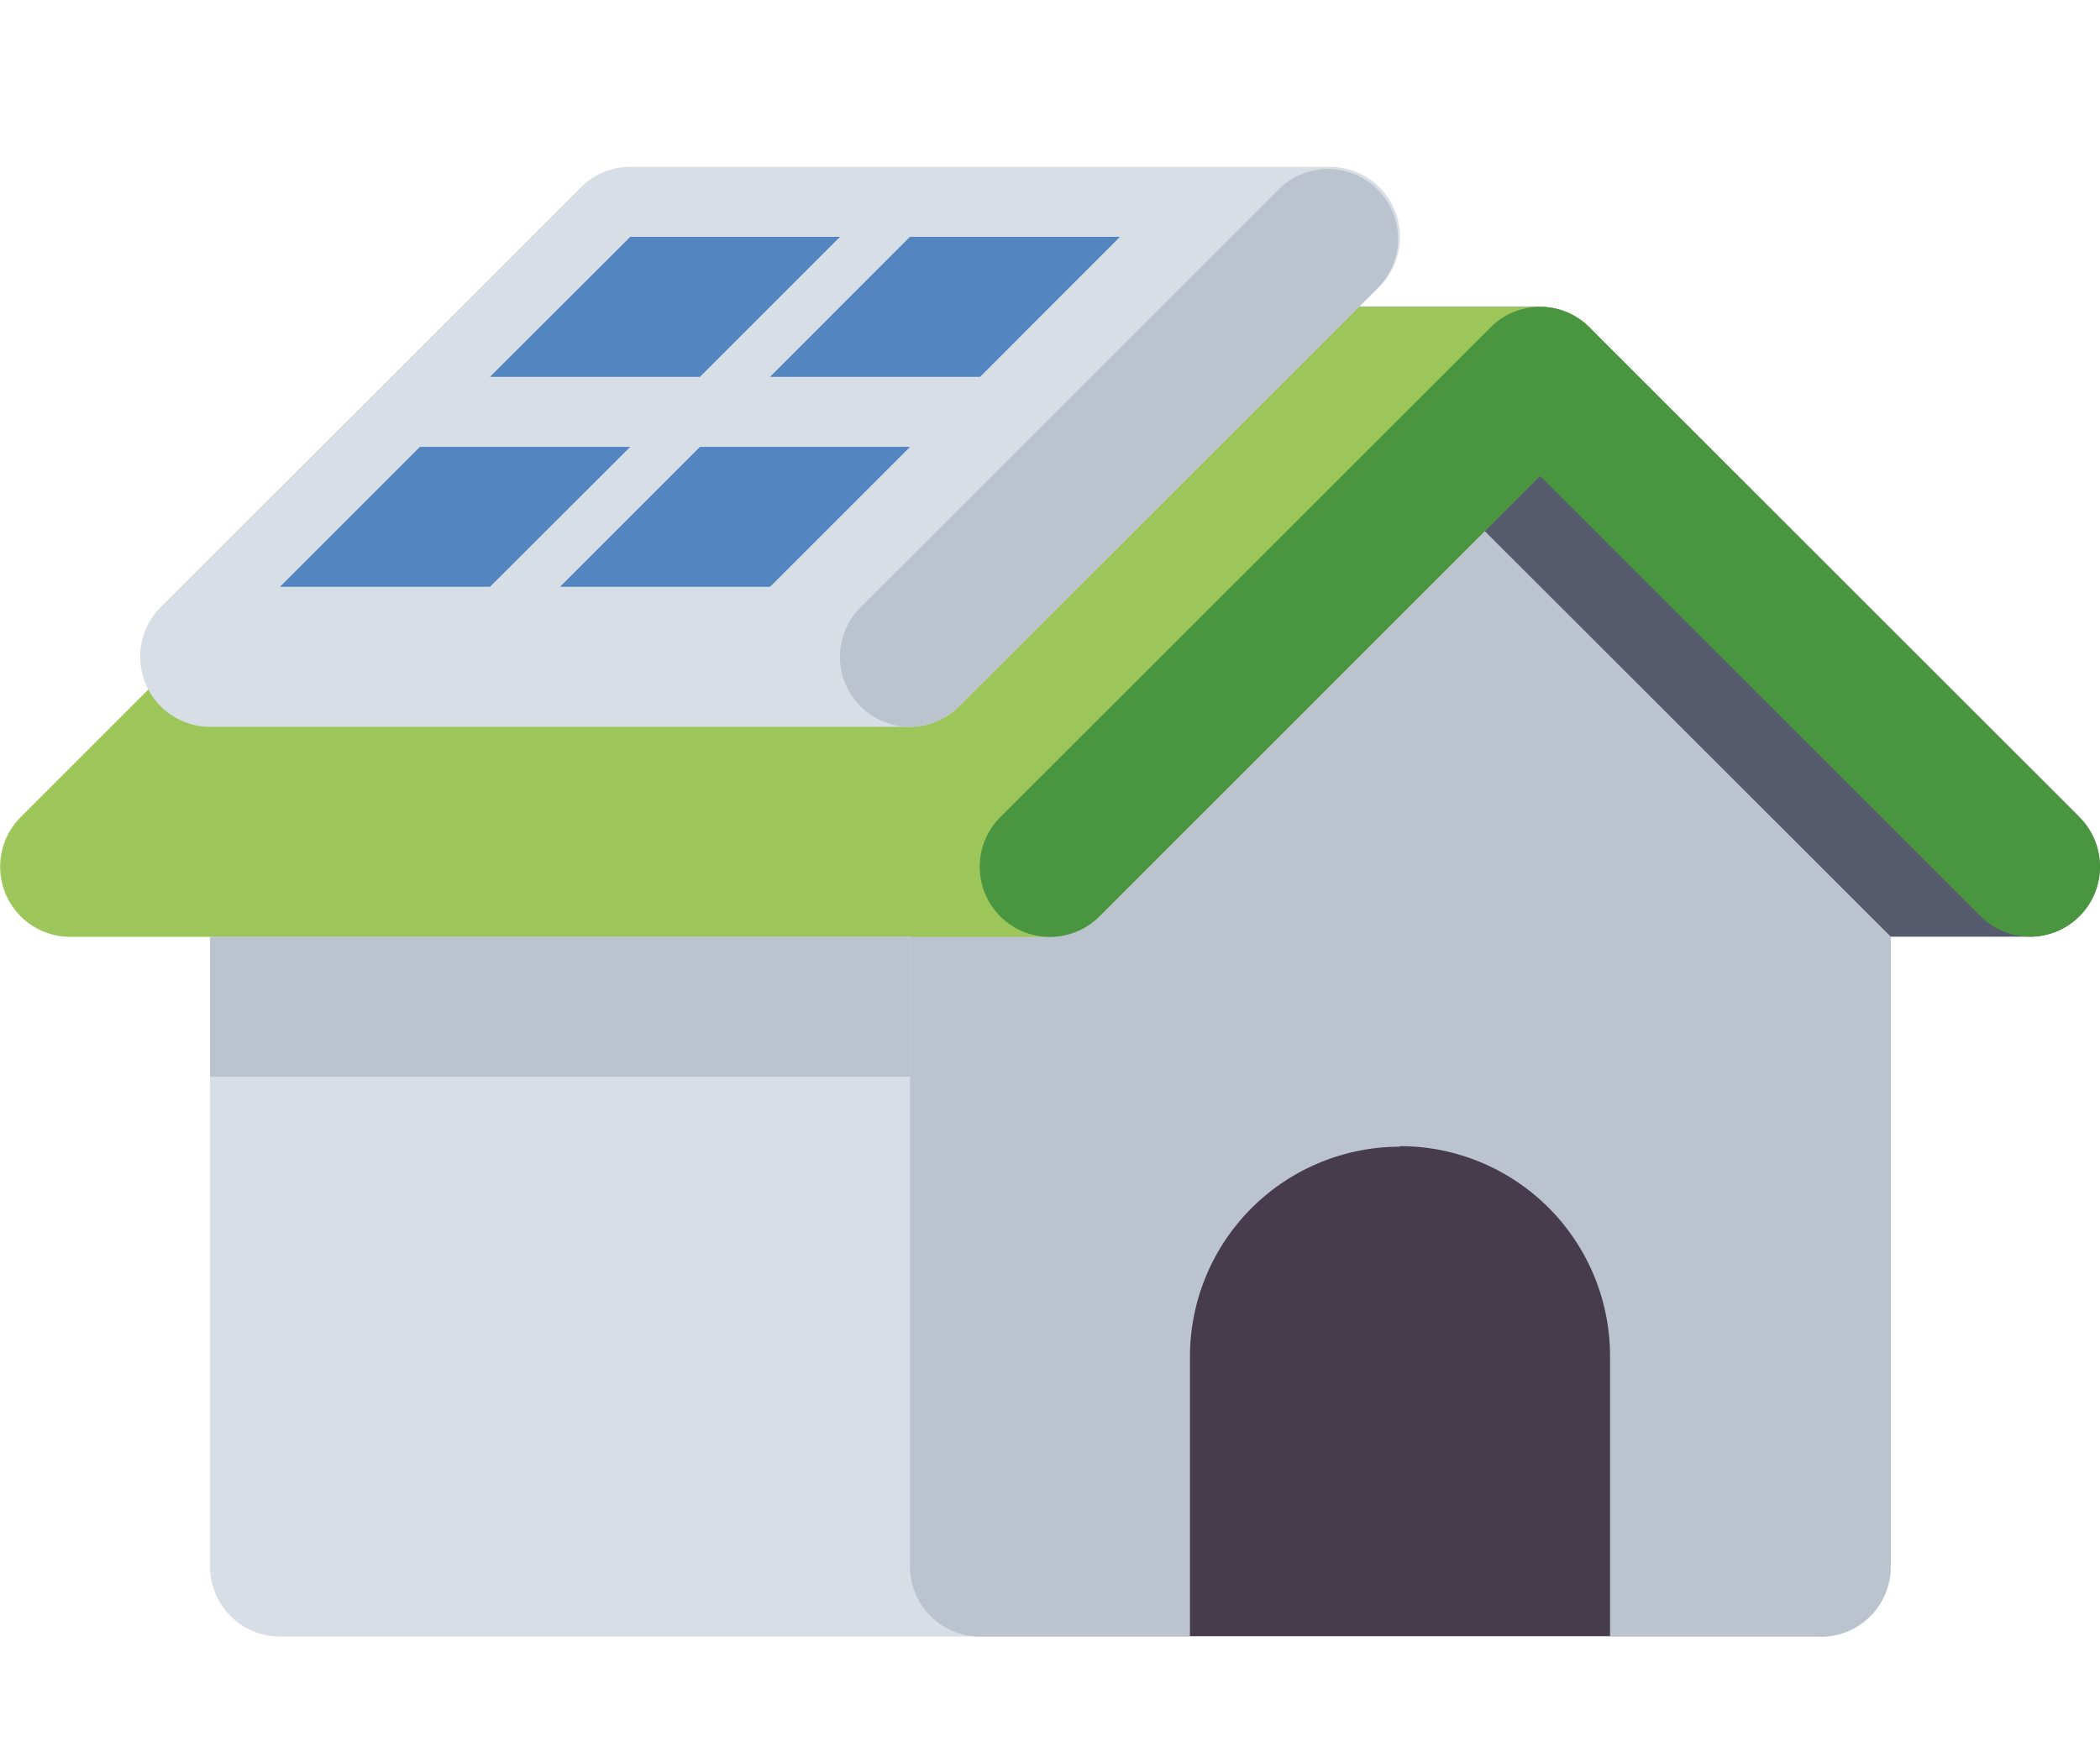
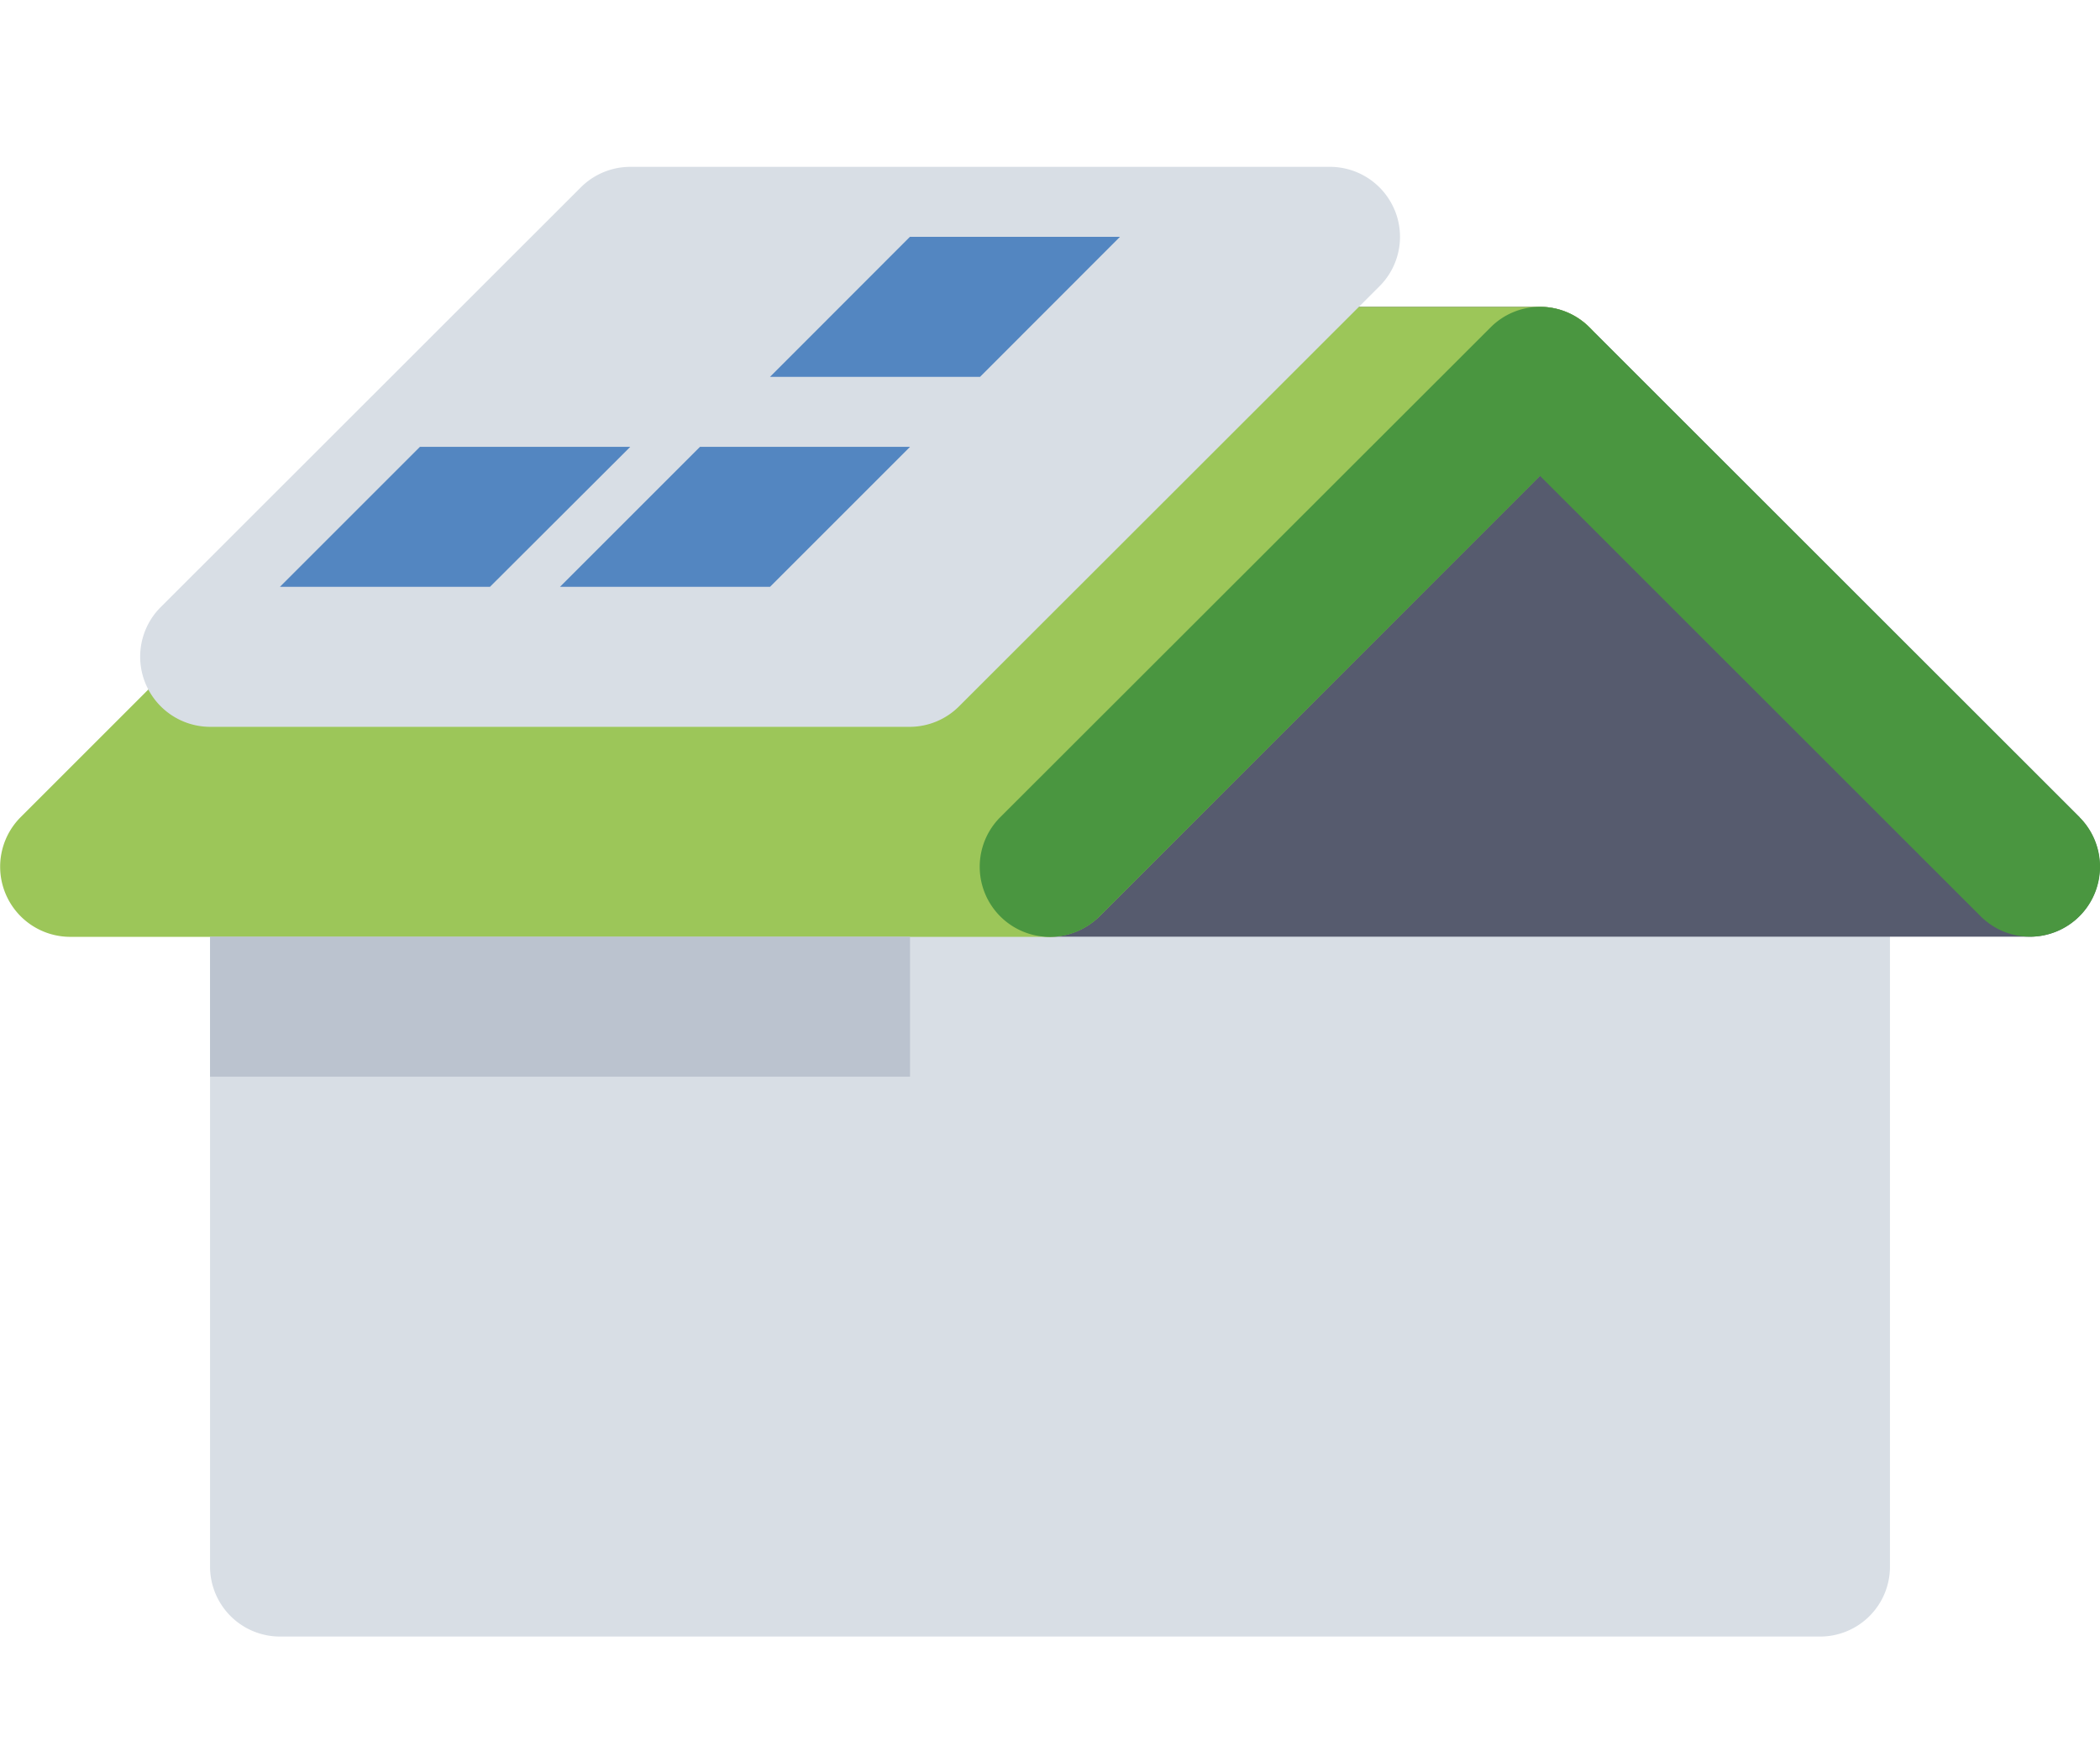
<svg xmlns="http://www.w3.org/2000/svg" viewBox="0 0 153.27 127.48">
  <g id="Ebene_2" data-name="Ebene 2">
    <g id="Ebene_1-2" data-name="Ebene 1">
      <g>
        <g id="Gruppe_816" data-name="Gruppe 816">
          <g id="Gruppe_815" data-name="Gruppe 815">
            <g id="Gruppe_795" data-name="Gruppe 795">
              <g id="Gruppe_794" data-name="Gruppe 794">
                <path id="Pfad_587" data-name="Pfad 587" d="M132.84,119.47H20.44a5.11,5.11,0,0,1-5.11-5.11h0v-46H137.94v46A5.1,5.1,0,0,1,132.84,119.47Z" style="fill: #d8dee5" />
              </g>
            </g>
            <path id="Pfad_588" data-name="Pfad 588" d="M151.78,59.66,116,23.9a5.08,5.08,0,0,0-3.61-1.5H40.87a5.11,5.11,0,0,0-3.61,8.72L73,66.88a5.12,5.12,0,0,0,3.62,1.5h71.52a5.11,5.11,0,0,0,3.62-8.72Z" style="fill: #565b6e" />
            <g id="Gruppe_797" data-name="Gruppe 797">
              <g id="Gruppe_796" data-name="Gruppe 796">
-                 <path id="Pfad_589" data-name="Pfad 589" d="M132.83,119.47H71.53a5.11,5.11,0,0,1-5.11-5.11h0v-46l35.77-35.76L138,68.38v46a5.11,5.11,0,0,1-5.11,5.11Z" style="fill: #bbc3cf" />
-               </g>
+                 </g>
            </g>
            <path id="Pfad_590" data-name="Pfad 590" d="M117.12,25.55a5.1,5.1,0,0,0-4.72-3.15H40.87a5.11,5.11,0,0,0-3.61,1.5L1.5,59.66a5.12,5.12,0,0,0,3.61,8.73H76.64a5.2,5.2,0,0,0,3.61-1.5L116,31.12a5.1,5.1,0,0,0,1.11-5.57Z" style="fill: #9cc659" />
            <g id="Gruppe_799" data-name="Gruppe 799">
              <g id="Gruppe_798" data-name="Gruppe 798">
                <path id="Pfad_591" data-name="Pfad 591" d="M148.16,68.38a5.11,5.11,0,0,1-3.61-1.5L112.4,34.74,80.25,66.89A5.11,5.11,0,1,1,73,59.66L108.79,23.9a5.09,5.09,0,0,1,7.22,0l35.77,35.76a5.11,5.11,0,0,1-3.62,8.72Z" style="fill: #4a9640" />
              </g>
            </g>
            <g id="Gruppe_810" data-name="Gruppe 810">
              <path id="Pfad_592" data-name="Pfad 592" d="M101.79,15.34a5.11,5.11,0,0,0-4.72-3.16H46a5.11,5.11,0,0,0-3.61,1.5L11.71,44.34a5.12,5.12,0,0,0,3.62,8.72H66.42A5.11,5.11,0,0,0,70,51.56L100.68,20.9a5.1,5.1,0,0,0,1.11-5.57Z" style="fill: #d8dee5" />
              <g id="Gruppe_801" data-name="Gruppe 801">
                <g id="Gruppe_800" data-name="Gruppe 800">
-                   <path id="Pfad_593" data-name="Pfad 593" d="M51.09,27.51,61.31,17.29H46L35.76,27.51Z" style="fill: #5386c1" />
-                 </g>
+                   </g>
              </g>
              <g id="Gruppe_803" data-name="Gruppe 803">
                <g id="Gruppe_802" data-name="Gruppe 802">
                  <path id="Pfad_594" data-name="Pfad 594" d="M71.53,27.51,81.74,17.29H66.41L56.2,27.51Z" style="fill: #5386c1" />
                </g>
              </g>
              <g id="Gruppe_805" data-name="Gruppe 805">
                <g id="Gruppe_804" data-name="Gruppe 804">
                  <path id="Pfad_595" data-name="Pfad 595" d="M35.76,42.84,46,32.62H30.65L20.43,42.84Z" style="fill: #5386c1" />
                </g>
              </g>
              <g id="Gruppe_807" data-name="Gruppe 807">
                <g id="Gruppe_806" data-name="Gruppe 806">
                  <path id="Pfad_596" data-name="Pfad 596" d="M56.2,42.84,66.42,32.62H51.09L40.87,42.84Z" style="fill: #5386c1" />
                </g>
              </g>
              <g id="Gruppe_809" data-name="Gruppe 809">
                <g id="Gruppe_808" data-name="Gruppe 808">
-                   <path id="Pfad_597" data-name="Pfad 597" d="M66.42,53.06a5.11,5.11,0,0,1-3.61-8.73L93.47,13.68a5.11,5.11,0,0,1,7.22,7.22L70,51.56a5.12,5.12,0,0,1-3.62,1.5Z" style="fill: #bbc3cf" />
-                 </g>
+                   </g>
              </g>
            </g>
            <g id="Gruppe_812" data-name="Gruppe 812">
              <g id="Gruppe_811" data-name="Gruppe 811">
                <path id="Pfad_598" data-name="Pfad 598" d="M15.33,68.38H66.42V78.6H15.33Z" style="fill: #bbc3cf" />
              </g>
            </g>
            <g id="Gruppe_814" data-name="Gruppe 814">
              <g id="Gruppe_813" data-name="Gruppe 813">
-                 <path id="Pfad_599" data-name="Pfad 599" d="M102.18,83.71A15.33,15.33,0,0,0,86.85,99h0v20.43h30.66V99a15.33,15.33,0,0,0-15.33-15.33Z" style="fill: #463c4b" />
-               </g>
+                 </g>
            </g>
          </g>
        </g>
-         <rect x="0.9" width="151.48" height="127.48" style="fill: none" />
      </g>
    </g>
  </g>
</svg>